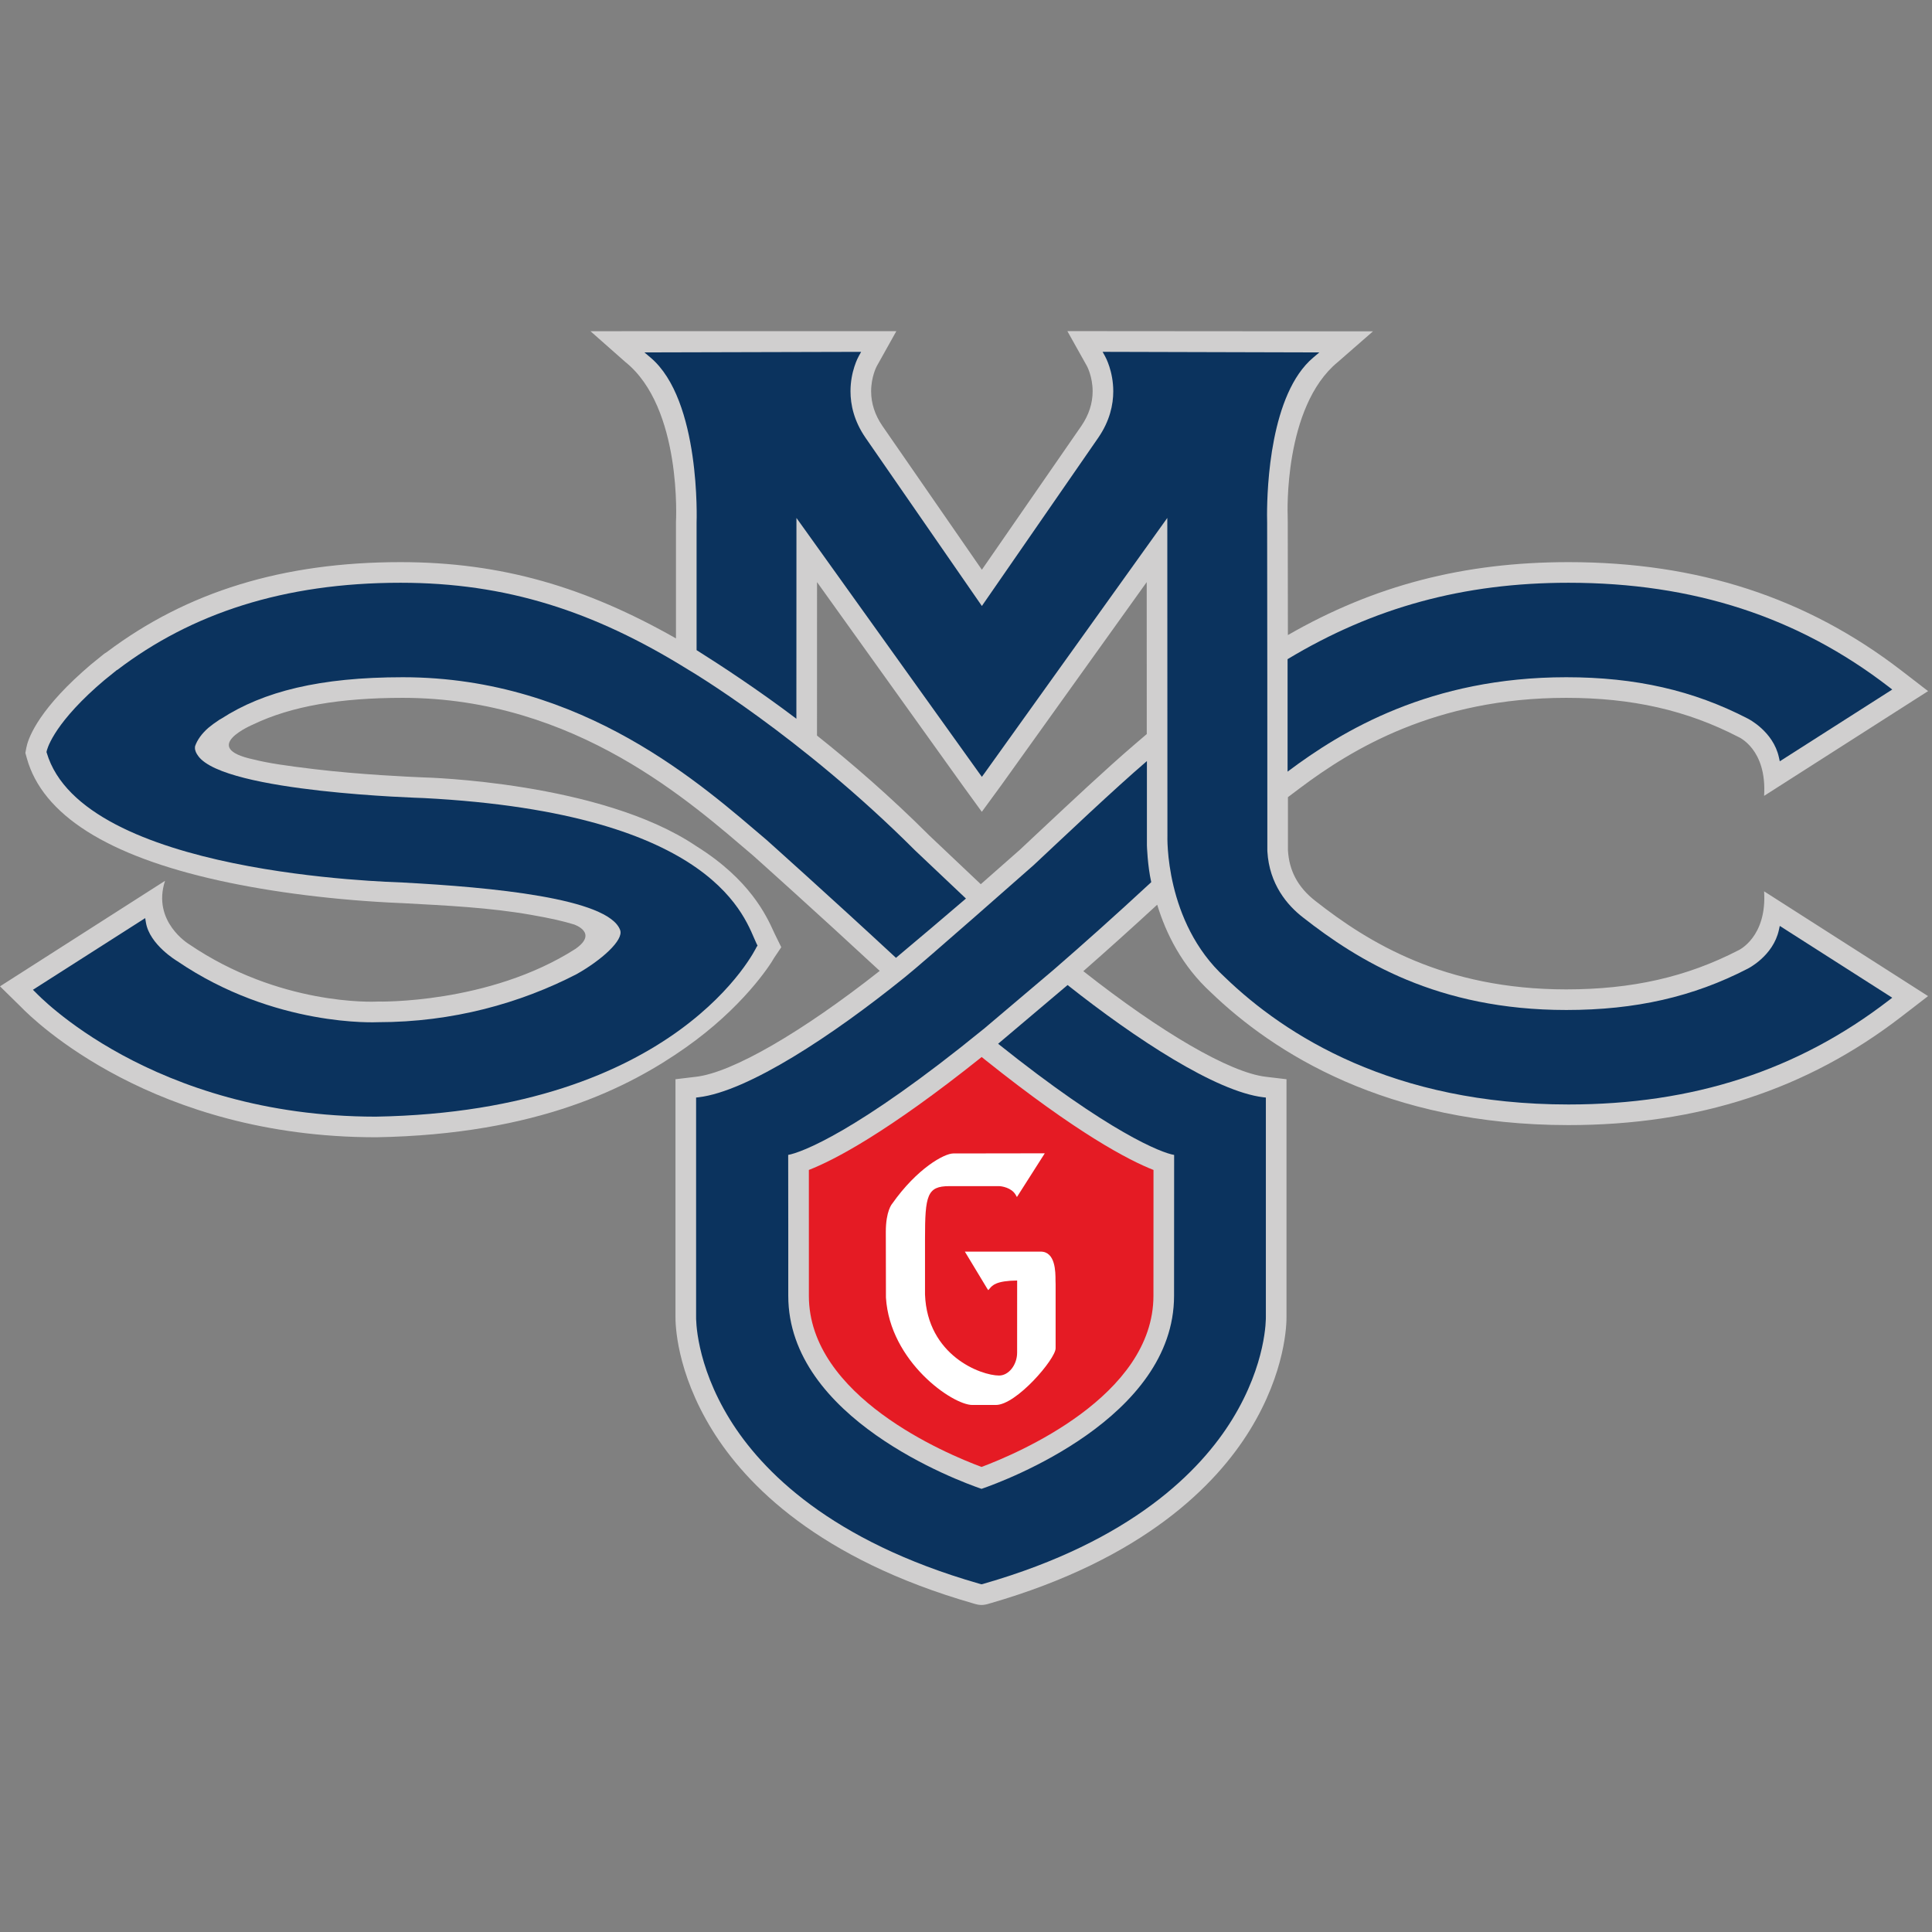
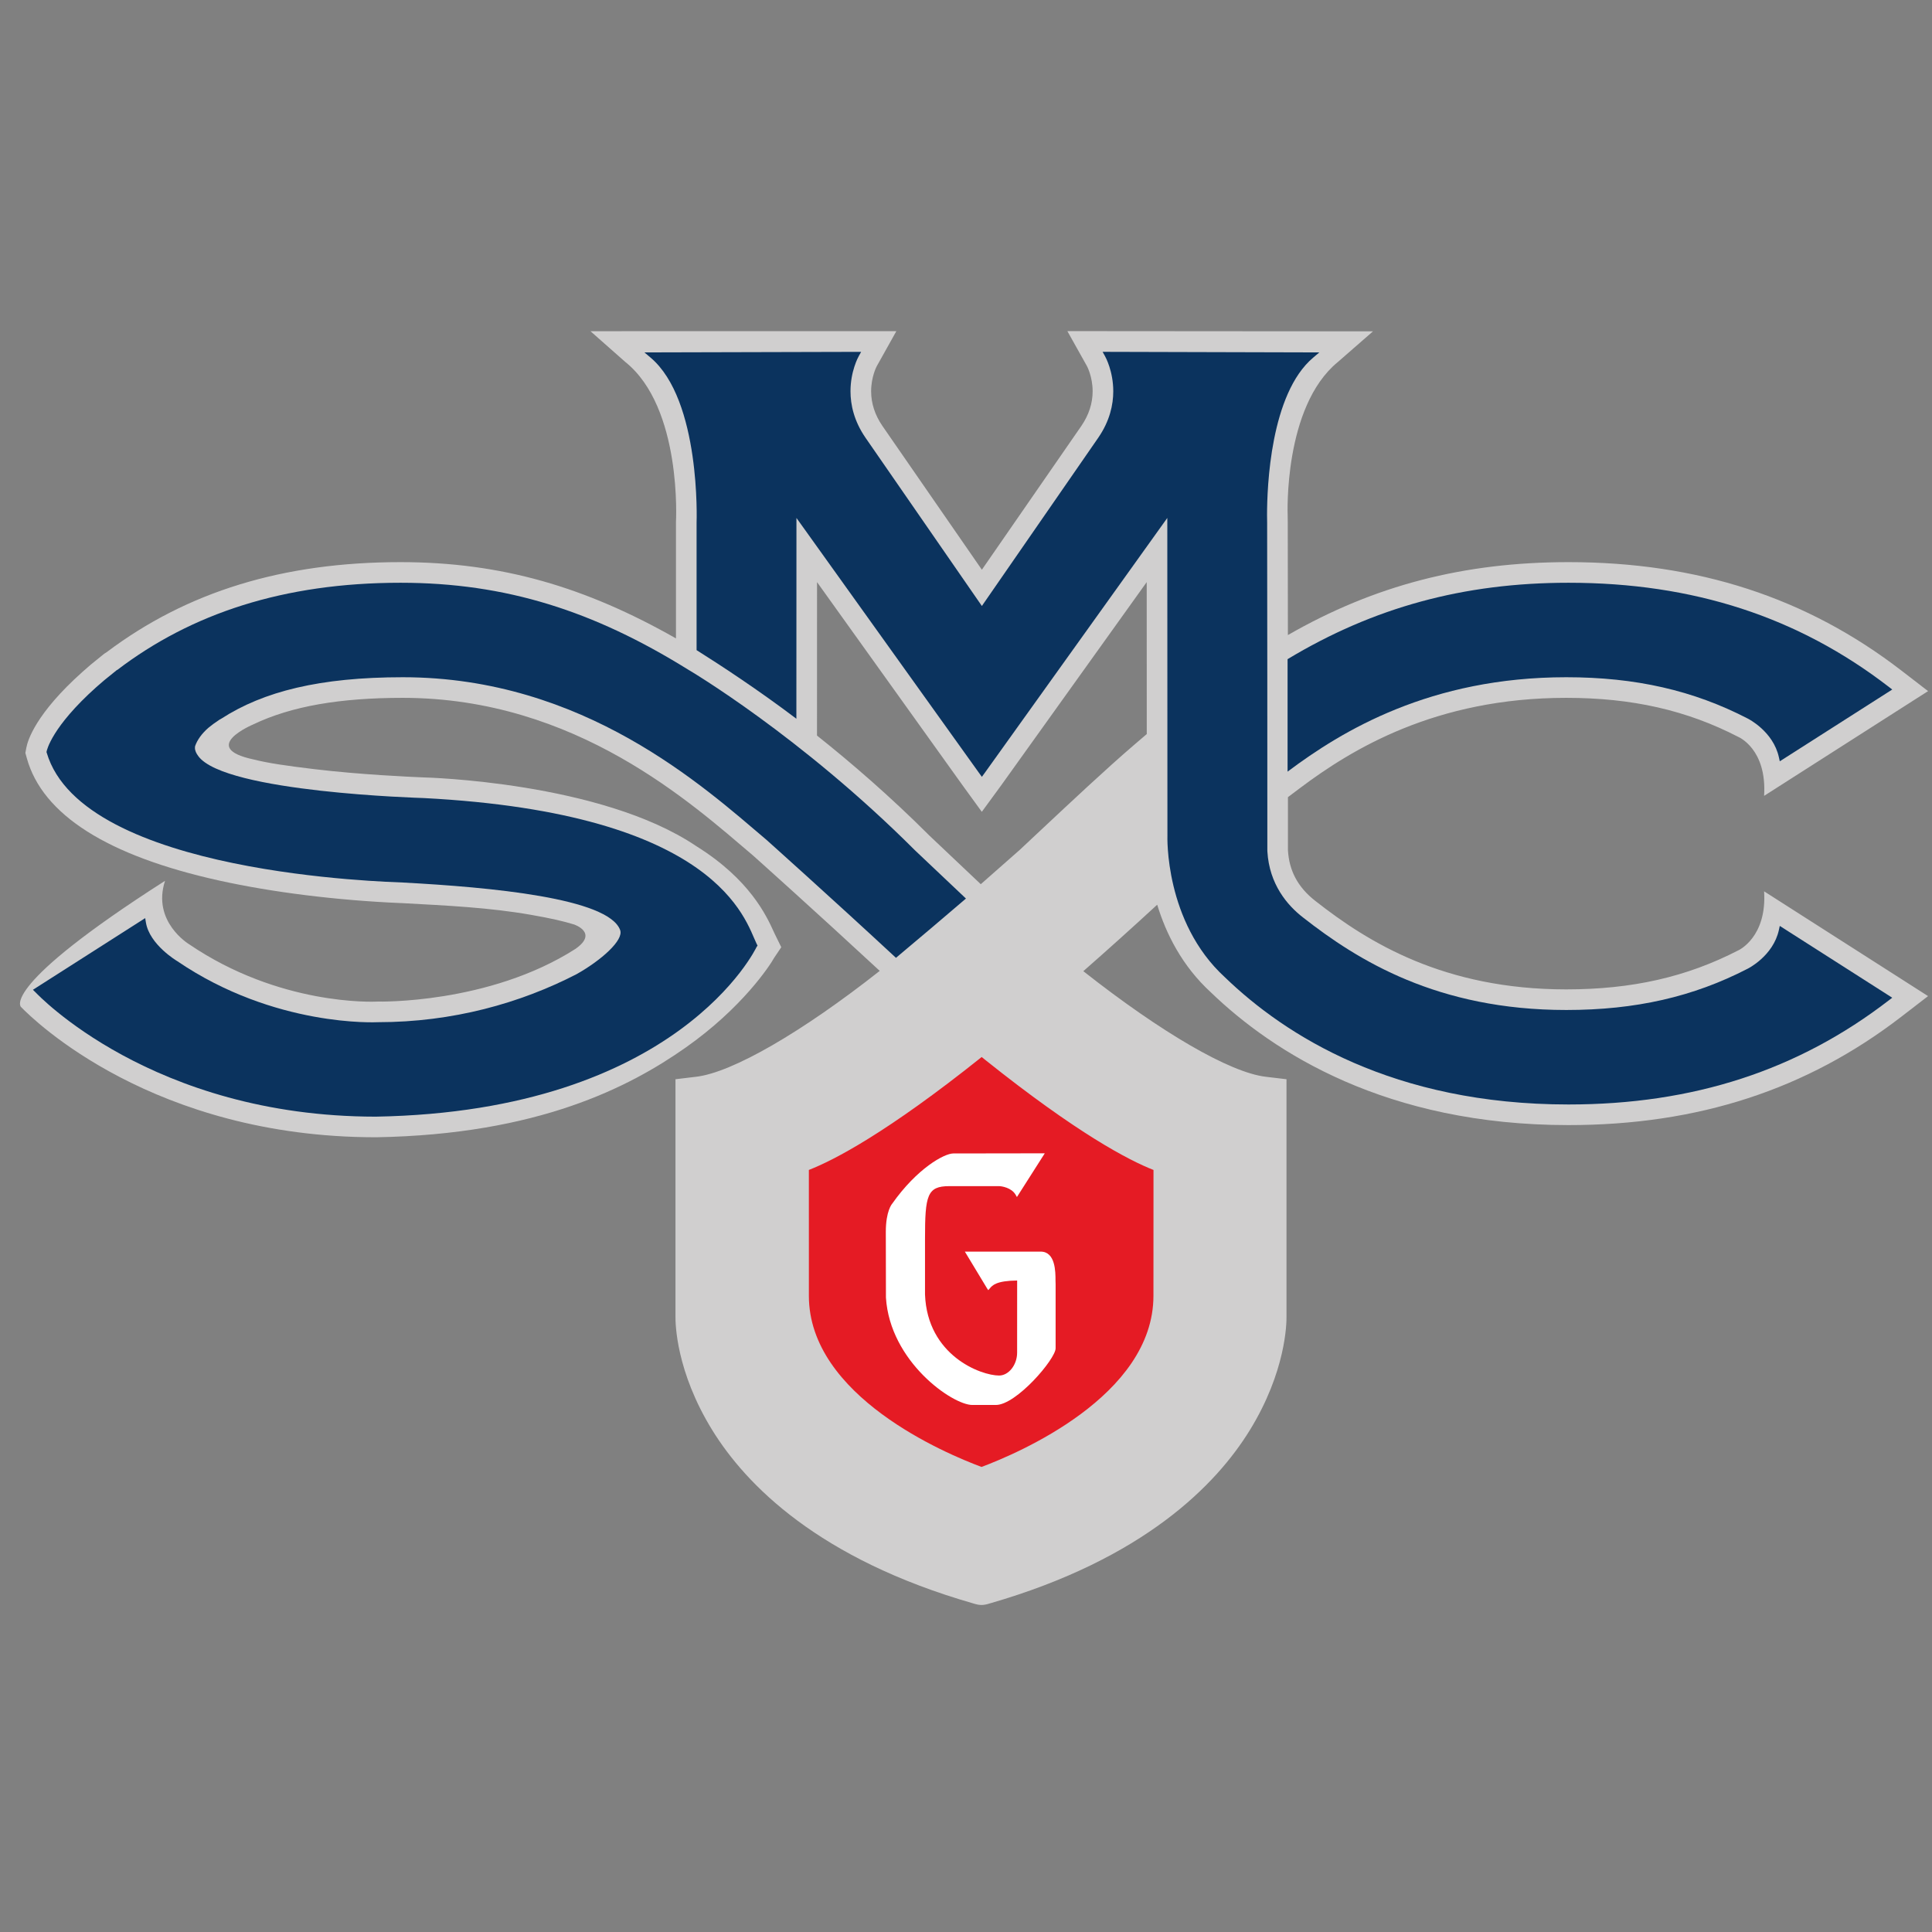
<svg xmlns="http://www.w3.org/2000/svg" width="200px" height="200px" viewBox="0 0 200 200" version="1.1">
  <rect x="0" y="0" width="200" height="200" fill="#808080" stroke="none" />
  <title>st-marys-ca</title>
  <desc>Created with Sketch.</desc>
  <g id="st-marys-ca" stroke="none" stroke-width="1" fill="none" fill-rule="evenodd">
    <g id="st-marys-ca_BGD">
      <g id="st-marys-ca" transform="translate(0, 34)">
        <g id="g10" transform="translate(99.954, 66.309) scale(-1, 1) rotate(-180) translate(-99.954, -66.309) translate(0, 0.103)" fill-rule="nonzero">
          <g id="g12" transform="translate(0, 0.332)">
            <path d="M77.954,47.657 C78.081,47.563 78.566,49.035 78.566,32.92 C78.566,14.57 100.248,8.584 101.881,7.779 C103.556,8.573 124.907,14.57 124.907,33.24 C124.907,42.447 124.957,45.402 125.079,47.551 C125.079,47.551 112.583,57.041 101.706,63.384 C90.146,56.19 78.48,47.875 77.954,47.657" id="path14" fill="#E51B24" />
            <path d="M98.687,46.778 C97.758,46.778 94.944,45.249 92.349,41.562 C92.336,41.548 91.699,40.826 91.699,38.654 L91.712,31.859 C92.129,25.226 98.6,20.741 100.652,20.741 L103.091,20.741 C105.215,20.741 109.277,25.507 109.277,26.604 L109.277,33.232 C109.275,33.262 109.266,33.614 109.266,33.614 C109.266,34.513 109.266,36.616 107.727,36.616 L99.882,36.616 C99.882,36.616 99.999,36.414 102.184,32.803 L102.306,32.625 L102.447,32.79 C102.733,33.134 103.138,33.601 105.295,33.624 C105.295,33.303 105.292,26.155 105.292,26.155 C105.292,24.891 104.42,23.788 103.426,23.788 C101.544,23.788 95.997,25.854 95.757,32.177 L95.757,37.967 C95.757,42.438 95.975,43.394 98.265,43.394 L103.424,43.394 C103.676,43.394 104.712,43.244 105.137,42.501 L105.272,42.266 L108.155,46.792 L98.687,46.778" id="path16" fill="#FFFFFF" />
-             <path d="M181.862,93.755 C181.875,93.749 181.959,93.693 181.962,93.693 L181.862,93.755 Z M117.341,89.02 C114.512,86.593 110.768,83.078 107.755,80.257 C107.755,80.257 105.599,78.237 105.558,78.199 C104.807,77.533 103.287,76.194 101.53,74.651 C99.474,76.597 96.23,79.667 96.209,79.686 C92.158,83.735 88.136,87.208 84.575,90.039 C84.575,94.7 84.579,104.277 84.579,105.923 C89.473,99.091 99.617,84.926 99.617,84.926 C99.628,84.909 101.637,82.144 101.637,82.144 L103.672,84.926 C103.672,84.926 118.682,105.886 118.707,105.923 C118.709,101.833 118.711,95.576 118.713,90.195 L117.341,89.02 Z M83.733,45.071 C86.331,46.084 91.804,48.913 101.624,56.761 C101.734,56.67 101.991,56.464 101.991,56.464 C111.537,48.836 116.859,46.069 119.41,45.069 C119.408,41.379 119.404,32.512 119.404,32.046 C119.404,21.646 105.272,15.695 101.607,14.326 C97.928,15.693 83.734,21.645 83.734,32.046 C83.734,32.27 83.734,34.709 83.734,37.552 C83.734,40.198 83.734,43.196 83.733,45.071 Z M26.225,91.196 C30.171,93.087 35.215,93.942 41.697,93.942 C59.641,93.942 71.668,82.951 77.922,77.65 C78.297,77.317 84.453,71.809 91.07,65.677 C83.016,59.329 75.816,55.161 72.074,54.719 C72.072,54.716 69.926,54.461 69.926,54.461 L69.926,29.913 C69.913,29.219 69.967,24.228 73.747,18.116 C77.232,12.478 84.747,4.794 100.744,0.199 C100.751,0.197 101.025,0.119 101.025,0.119 C101.637,-0.055 102.1,0.083 102.508,0.21 C118.421,4.801 125.902,12.484 129.373,18.119 C133.129,24.218 133.19,29.214 133.178,29.919 L133.178,54.461 L131.029,54.716 C127.323,55.158 120.279,59.242 112.145,65.648 C114.621,67.819 117.216,70.153 119.793,72.528 C120.696,69.565 122.348,66.196 125.367,63.439 L125.324,63.478 C131.831,57.199 143.542,49.714 162.37,49.714 C175.769,49.714 187.044,53.389 196.846,60.949 L199.593,63.066 L182.619,73.914 C182.927,69.163 179.97,67.813 179.97,67.813 L179.951,67.805 C174.618,65.048 168.955,63.762 162.136,63.762 C149.463,63.762 141.617,68.641 136.2,72.892 C134.272,74.379 133.458,76.139 133.333,78.1 C133.333,78.1 133.329,78.158 133.327,78.189 C133.327,78.22 133.327,80.627 133.327,83.661 L134.57,84.598 C139.914,88.609 148.585,93.942 162.136,93.942 C168.957,93.942 174.616,92.658 179.947,89.9 C179.947,89.9 182.927,88.667 182.619,83.795 L199.593,94.639 L196.846,96.756 C187.044,104.316 175.769,107.991 162.37,107.991 C151.538,107.991 142.271,105.586 133.322,100.441 C133.316,105.17 133.308,112.06 133.308,112.06 L133.308,112.123 L133.298,112.869 C133.298,112.869 132.843,124.071 138.487,128.702 L142.131,131.882 L110.493,131.906 L112.53,128.267 C112.534,128.26 113.109,127.183 113.109,125.676 C113.109,124.43 112.717,123.222 111.941,122.09 C111.947,122.096 104.987,112.038 101.643,107.205 C99.082,110.908 91.341,122.099 91.341,122.099 C90.573,123.222 90.179,124.43 90.179,125.676 C90.179,127.186 90.754,128.262 90.761,128.273 L92.791,131.903 L61.126,131.897 L64.719,128.723 C70.645,123.995 69.976,112.138 69.976,112.138 L69.976,112.1 L69.976,100.096 C60.634,105.402 51.928,107.991 41.461,107.991 C29.312,107.991 19.36,104.939 11.038,98.667 C10.92,98.601 10.801,98.519 10.687,98.427 C10.695,98.429 10.432,98.219 10.422,98.212 C9.693,97.637 9.09,97.133 8.54,96.633 C3.697,92.304 2.868,89.536 2.729,88.791 C2.731,88.796 2.717,88.727 2.717,88.727 L2.626,88.241 L2.776,87.697 C4.398,81.848 11.108,77.584 22.72,75.022 C28.212,73.808 34.849,72.984 41.403,72.7 L41.626,72.692 C46.312,72.44 50.69,72.23 54.939,71.485 C57.113,71.106 58.329,70.818 59.422,70.483 C59.422,70.483 61.995,69.634 59.556,67.944 C50.578,62.213 39.134,62.501 39.134,62.501 L39.081,62.501 L39.029,62.498 C38.62,62.478 28.918,62.072 19.559,68.447 C19.559,68.447 15.704,70.77 17.085,75.001 L0,64.078 C0,64.078 2.14,61.978 2.167,61.95 C3.531,60.536 15.881,48.464 38.9,48.453 L38.938,48.453 C55.702,48.744 65.153,53.648 70.936,57.707 C76.852,61.859 79.712,66.252 80.147,67.041 C80.17,67.073 80.877,68.128 80.877,68.128 L80.225,69.457 C80.229,69.448 80.08,69.767 80.08,69.767 C79.345,71.373 77.626,75.131 72.093,78.581 C62.21,85.273 43.886,85.704 43.886,85.704 C42.593,85.755 37.275,85.99 32.515,86.564 C29.657,86.909 27.757,87.182 26.254,87.563 C20.496,88.796 26.225,91.196 26.225,91.196 Z M181.972,64.042 C181.972,64.042 181.88,63.998 181.872,63.993 L181.972,64.042 L181.972,64.042 Z" id="path18" fill="#D0CFCF" />
+             <path d="M181.862,93.755 C181.875,93.749 181.959,93.693 181.962,93.693 L181.862,93.755 Z M117.341,89.02 C114.512,86.593 110.768,83.078 107.755,80.257 C107.755,80.257 105.599,78.237 105.558,78.199 C104.807,77.533 103.287,76.194 101.53,74.651 C99.474,76.597 96.23,79.667 96.209,79.686 C92.158,83.735 88.136,87.208 84.575,90.039 C84.575,94.7 84.579,104.277 84.579,105.923 C89.473,99.091 99.617,84.926 99.617,84.926 C99.628,84.909 101.637,82.144 101.637,82.144 L103.672,84.926 C103.672,84.926 118.682,105.886 118.707,105.923 C118.709,101.833 118.711,95.576 118.713,90.195 L117.341,89.02 Z M83.733,45.071 C86.331,46.084 91.804,48.913 101.624,56.761 C101.734,56.67 101.991,56.464 101.991,56.464 C111.537,48.836 116.859,46.069 119.41,45.069 C119.408,41.379 119.404,32.512 119.404,32.046 C119.404,21.646 105.272,15.695 101.607,14.326 C97.928,15.693 83.734,21.645 83.734,32.046 C83.734,32.27 83.734,34.709 83.734,37.552 C83.734,40.198 83.734,43.196 83.733,45.071 Z M26.225,91.196 C30.171,93.087 35.215,93.942 41.697,93.942 C59.641,93.942 71.668,82.951 77.922,77.65 C78.297,77.317 84.453,71.809 91.07,65.677 C83.016,59.329 75.816,55.161 72.074,54.719 C72.072,54.716 69.926,54.461 69.926,54.461 L69.926,29.913 C69.913,29.219 69.967,24.228 73.747,18.116 C77.232,12.478 84.747,4.794 100.744,0.199 C100.751,0.197 101.025,0.119 101.025,0.119 C101.637,-0.055 102.1,0.083 102.508,0.21 C118.421,4.801 125.902,12.484 129.373,18.119 C133.129,24.218 133.19,29.214 133.178,29.919 L133.178,54.461 L131.029,54.716 C127.323,55.158 120.279,59.242 112.145,65.648 C114.621,67.819 117.216,70.153 119.793,72.528 C120.696,69.565 122.348,66.196 125.367,63.439 L125.324,63.478 C131.831,57.199 143.542,49.714 162.37,49.714 C175.769,49.714 187.044,53.389 196.846,60.949 L199.593,63.066 L182.619,73.914 C182.927,69.163 179.97,67.813 179.97,67.813 L179.951,67.805 C174.618,65.048 168.955,63.762 162.136,63.762 C149.463,63.762 141.617,68.641 136.2,72.892 C134.272,74.379 133.458,76.139 133.333,78.1 C133.333,78.1 133.329,78.158 133.327,78.189 C133.327,78.22 133.327,80.627 133.327,83.661 L134.57,84.598 C139.914,88.609 148.585,93.942 162.136,93.942 C168.957,93.942 174.616,92.658 179.947,89.9 C179.947,89.9 182.927,88.667 182.619,83.795 L199.593,94.639 L196.846,96.756 C187.044,104.316 175.769,107.991 162.37,107.991 C151.538,107.991 142.271,105.586 133.322,100.441 C133.316,105.17 133.308,112.06 133.308,112.06 L133.308,112.123 L133.298,112.869 C133.298,112.869 132.843,124.071 138.487,128.702 L142.131,131.882 L110.493,131.906 L112.53,128.267 C112.534,128.26 113.109,127.183 113.109,125.676 C113.109,124.43 112.717,123.222 111.941,122.09 C111.947,122.096 104.987,112.038 101.643,107.205 C99.082,110.908 91.341,122.099 91.341,122.099 C90.573,123.222 90.179,124.43 90.179,125.676 C90.179,127.186 90.754,128.262 90.761,128.273 L92.791,131.903 L61.126,131.897 L64.719,128.723 C70.645,123.995 69.976,112.138 69.976,112.138 L69.976,112.1 L69.976,100.096 C60.634,105.402 51.928,107.991 41.461,107.991 C29.312,107.991 19.36,104.939 11.038,98.667 C10.92,98.601 10.801,98.519 10.687,98.427 C10.695,98.429 10.432,98.219 10.422,98.212 C9.693,97.637 9.09,97.133 8.54,96.633 C3.697,92.304 2.868,89.536 2.729,88.791 C2.731,88.796 2.717,88.727 2.717,88.727 L2.626,88.241 L2.776,87.697 C4.398,81.848 11.108,77.584 22.72,75.022 C28.212,73.808 34.849,72.984 41.403,72.7 L41.626,72.692 C46.312,72.44 50.69,72.23 54.939,71.485 C57.113,71.106 58.329,70.818 59.422,70.483 C59.422,70.483 61.995,69.634 59.556,67.944 C50.578,62.213 39.134,62.501 39.134,62.501 L39.081,62.501 L39.029,62.498 C38.62,62.478 28.918,62.072 19.559,68.447 C19.559,68.447 15.704,70.77 17.085,75.001 C0,64.078 2.14,61.978 2.167,61.95 C3.531,60.536 15.881,48.464 38.9,48.453 L38.938,48.453 C55.702,48.744 65.153,53.648 70.936,57.707 C76.852,61.859 79.712,66.252 80.147,67.041 C80.17,67.073 80.877,68.128 80.877,68.128 L80.225,69.457 C80.229,69.448 80.08,69.767 80.08,69.767 C79.345,71.373 77.626,75.131 72.093,78.581 C62.21,85.273 43.886,85.704 43.886,85.704 C42.593,85.755 37.275,85.99 32.515,86.564 C29.657,86.909 27.757,87.182 26.254,87.563 C20.496,88.796 26.225,91.196 26.225,91.196 Z M181.972,64.042 C181.972,64.042 181.88,63.998 181.872,63.993 L181.972,64.042 L181.972,64.042 Z" id="path18" fill="#D0CFCF" />
            <path d="M126.807,65.011 C133.05,58.989 144.226,51.848 162.37,51.848 C175.277,51.848 186.128,55.38 195.544,62.639 L195.885,62.899 L184.242,70.333 L184.15,69.91 C183.561,67.222 180.959,65.922 180.93,65.909 C175.279,62.987 169.308,61.629 162.136,61.629 C148.81,61.629 140.571,66.75 134.882,71.213 C133.263,72.462 131.395,74.649 131.199,78.041 L131.195,78.15 L131.191,96.091 L131.174,112.047 C131.174,112.068 131.164,112.363 131.164,112.869 C131.164,115.75 131.505,125.427 135.947,129.168 L136.576,129.701 L114.142,129.761 L114.393,129.308 C114.449,129.209 115.245,127.753 115.245,125.676 C115.245,124.283 114.884,122.608 113.702,120.884 C113.702,120.884 102.121,104.143 101.643,103.452 C101.166,104.143 89.586,120.884 89.586,120.884 C88.403,122.611 88.043,124.283 88.043,125.676 C88.043,127.753 88.839,129.209 88.894,129.308 L89.146,129.759 L66.712,129.701 L67.341,129.168 C72.56,124.771 72.116,112.188 72.11,112.06 L72.11,98.881 C74.576,97.331 78.489,94.77 82.441,91.779 C82.441,95.71 82.448,111.069 82.448,112.566 C83.481,111.124 101.351,86.167 101.351,86.167 C101.353,86.165 101.643,85.766 101.643,85.766 L101.935,86.165 C101.936,86.167 117.699,108.18 120.839,112.566 C120.839,110.846 120.852,79.67 120.852,79.67 C120.852,79.67 120.524,70.757 126.807,65.011" id="path20" fill="#0B335E" />
            <path d="M38.9,50.587 C15.695,50.598 3.809,63.329 3.678,63.457 L3.407,63.72 L15.03,71.14 L15.104,70.69 C15.479,68.387 18.311,66.711 18.356,66.682 C28.437,59.817 38.999,60.359 39.134,60.366 C46.854,60.366 53.857,62.327 59.697,65.343 C62.254,66.784 64.58,68.853 64.199,69.898 C63.001,73.221 50.742,74.34 41.741,74.822 C40.327,74.9 8.549,75.618 4.834,88.266 L4.813,88.335 L4.828,88.401 C4.845,88.5 5.339,90.909 9.971,95.053 C10.493,95.523 11.063,95.998 11.764,96.55 L12.037,96.773 C12.037,96.773 12.124,96.842 12.155,96.842 C19.793,102.656 29.337,105.856 41.461,105.856 C52.394,105.856 61.475,102.924 71.192,96.891 C71.306,96.827 82.829,90.047 94.726,78.151 L99.995,73.166 C97.947,71.414 94.967,68.876 92.751,67.029 C85.897,73.386 79.381,79.209 79.322,79.263 C72.882,84.719 60.444,96.076 41.697,96.076 C33.108,96.076 27.27,94.602 22.929,91.798 L22.741,91.695 C22.285,91.397 21.889,91.106 21.567,90.836 C20.883,90.236 20.422,89.594 20.193,88.934 C20.185,88.88 20.18,88.826 20.18,88.77 C20.18,88.467 20.317,88.19 20.54,87.893 C23.325,84.152 43.64,83.578 43.855,83.569 C74.412,81.983 77.159,70.893 78.308,68.519 L78.421,68.293 L78.32,68.15 C78.32,68.15 70.306,51.138 38.9,50.587" id="path22" fill="#0B335E" />
            <path d="M195.544,95.067 C186.128,102.327 175.277,105.856 162.37,105.856 C151.512,105.856 142.183,103.303 133.289,97.946 L133.289,86.302 C138.944,90.55 148.082,96.076 162.136,96.076 C169.312,96.076 175.283,94.717 180.927,91.798 C180.959,91.782 183.561,90.483 184.15,87.794 L184.242,87.374 L195.885,94.804 L195.544,95.067" id="path24" fill="#0B335E" />
-             <path d="M131.042,29.902 L131.042,52.565 L130.777,52.595 C125.866,53.183 117.524,58.662 110.516,64.212 C108.237,62.285 105.257,59.762 103.325,58.132 C114.912,48.868 120.292,46.827 121.546,46.625 C121.542,46.103 121.538,32.046 121.538,32.046 C121.538,19.373 104.024,12.889 101.607,12.057 C99.179,12.889 81.601,19.37 81.601,32.046 C81.601,32.046 81.606,44.617 81.593,46.629 C82.904,46.852 88.727,48.994 101.769,59.617 C101.771,59.617 101.807,59.643 101.807,59.643 C101.828,59.658 109.087,65.809 109.087,65.809 C112.027,68.356 115.466,71.425 119.176,74.861 C118.791,76.569 118.728,78.659 118.728,78.659 L118.728,87.398 C115.219,84.388 110.344,79.744 106.997,76.62 C106.997,76.626 95.512,66.478 93.65,65.008 C86.187,58.978 77.418,53.201 72.325,52.595 L72.06,52.565 L72.06,29.896 C72.057,29.706 71.983,25.029 75.561,19.239 C78.849,13.92 85.989,6.656 101.332,2.251 C101.344,2.248 101.607,2.176 101.607,2.176 C101.62,2.167 101.9,2.255 101.9,2.255 C117.168,6.656 124.28,13.92 127.554,19.239 C131.119,25.029 131.047,29.706 131.042,29.902" id="path26" fill="#0B335E" />
          </g>
        </g>
      </g>
    </g>
  </g>
</svg>